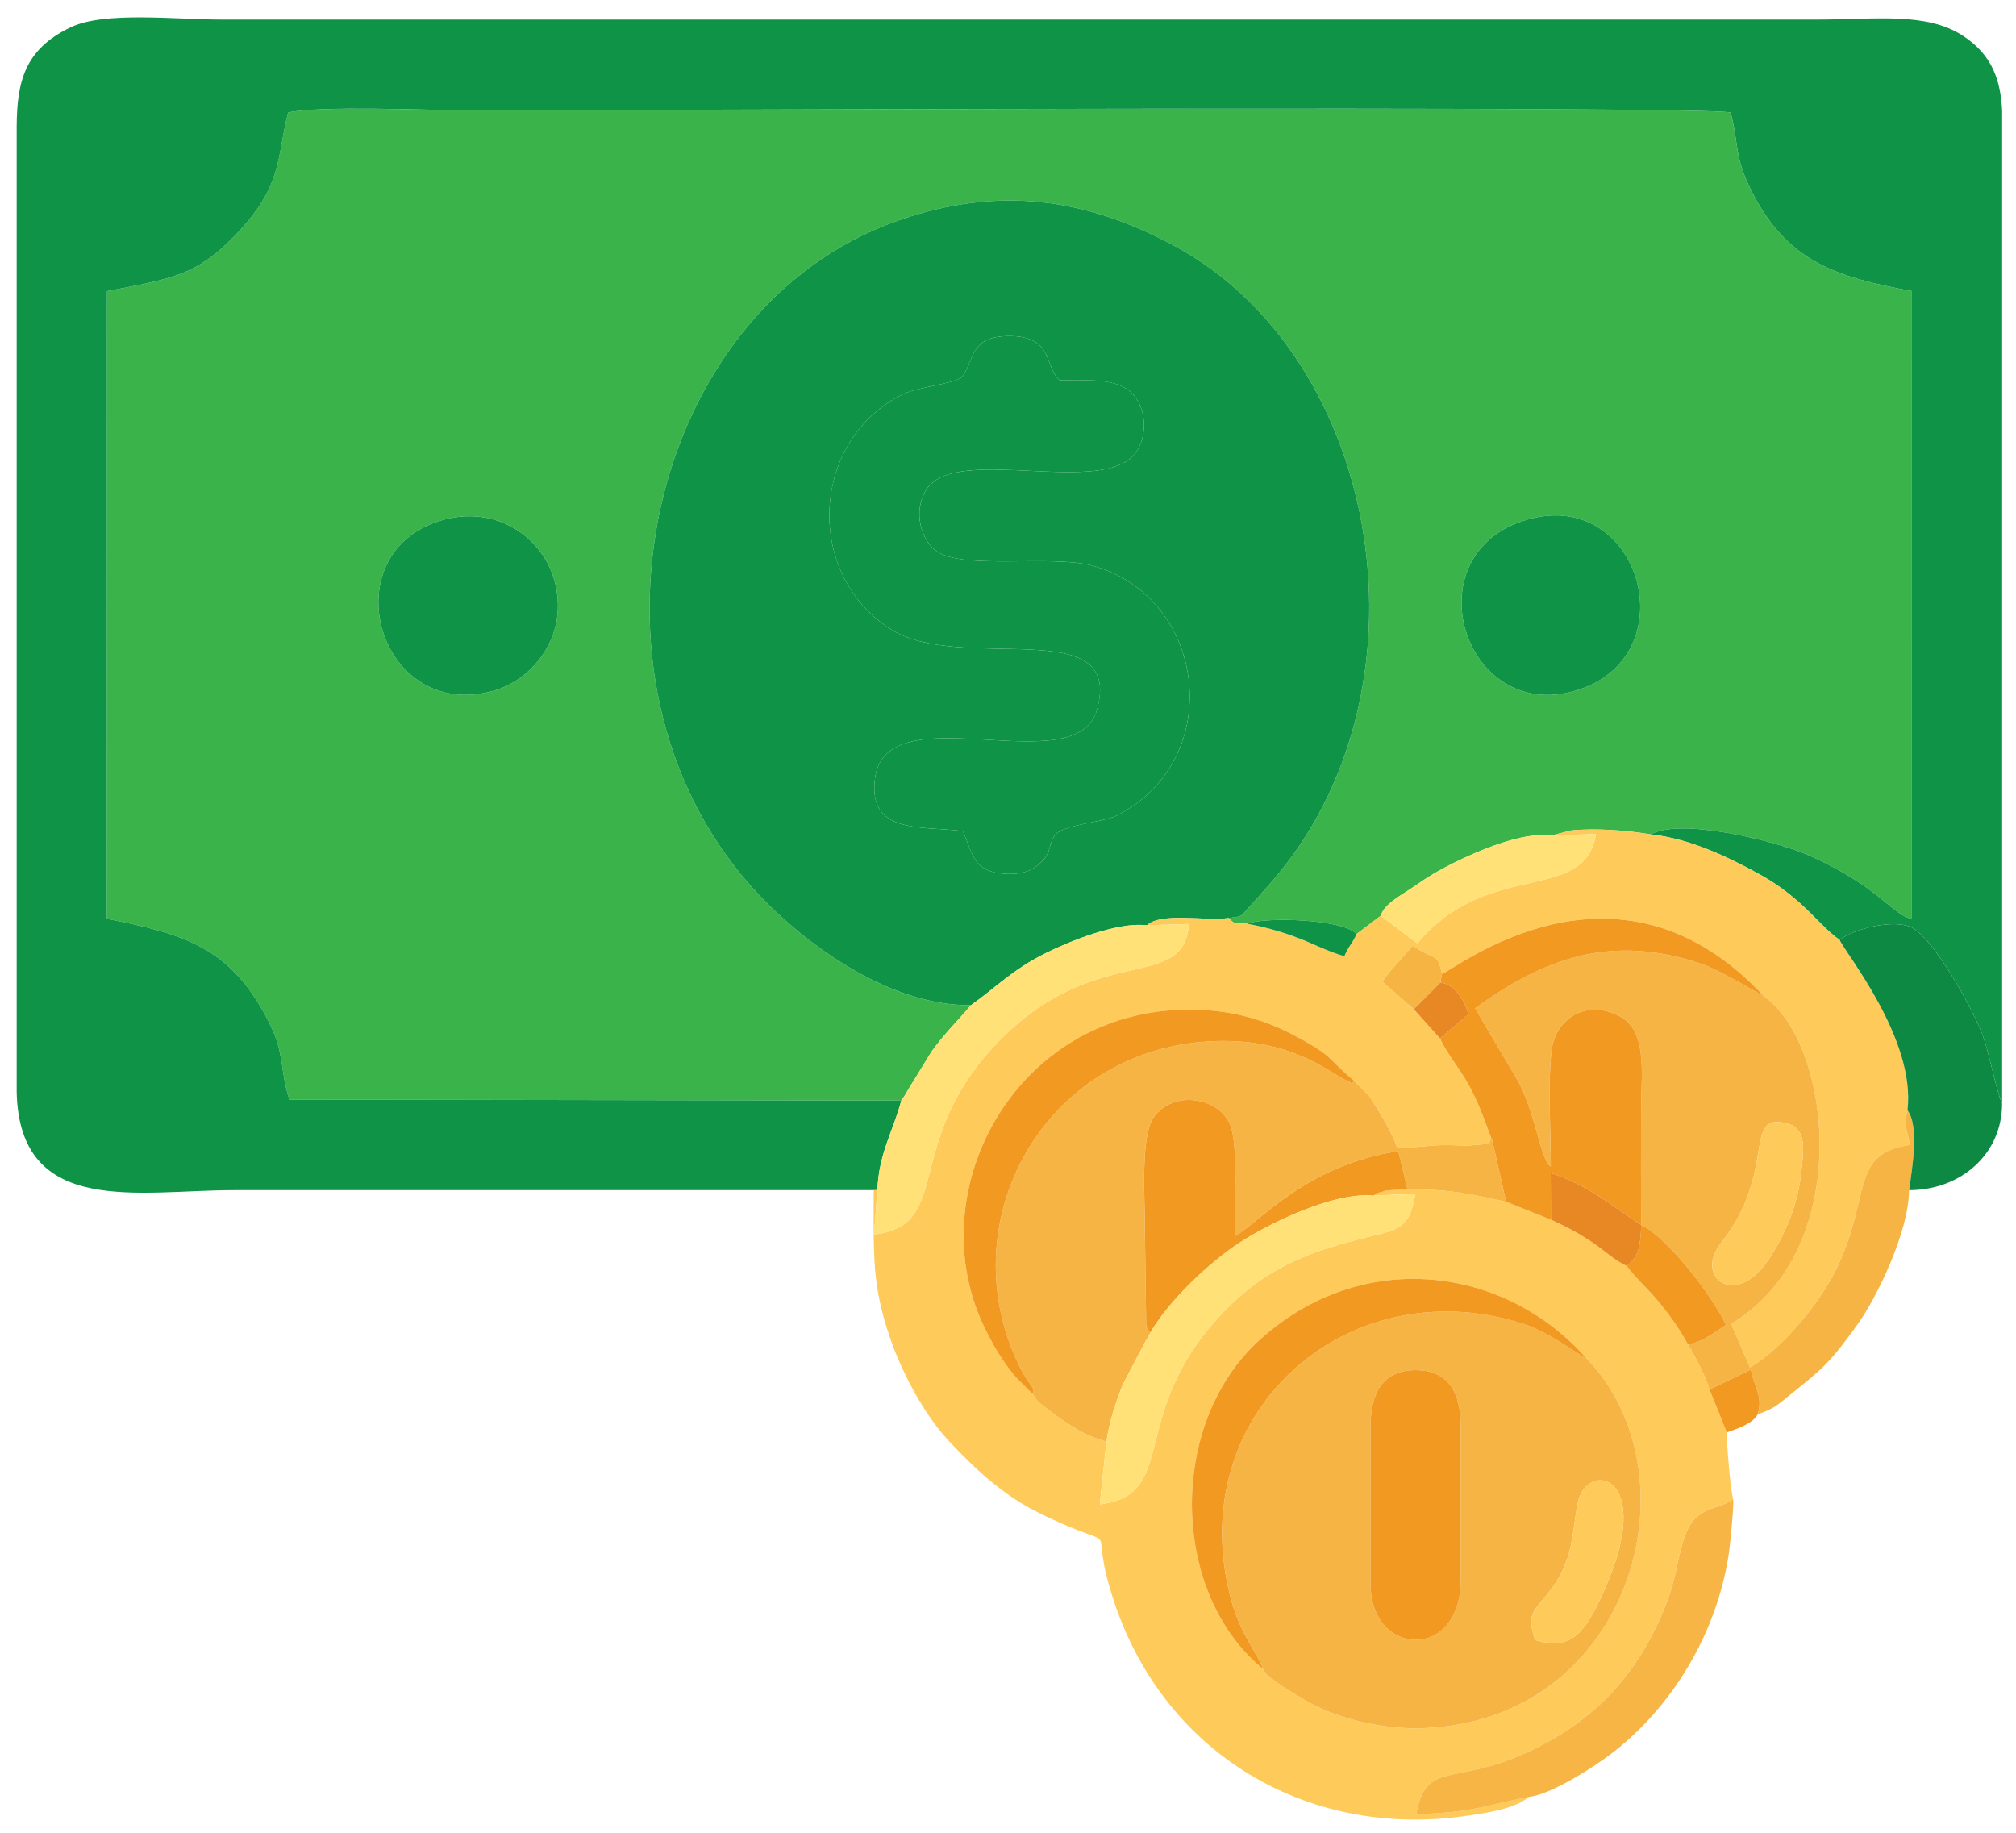
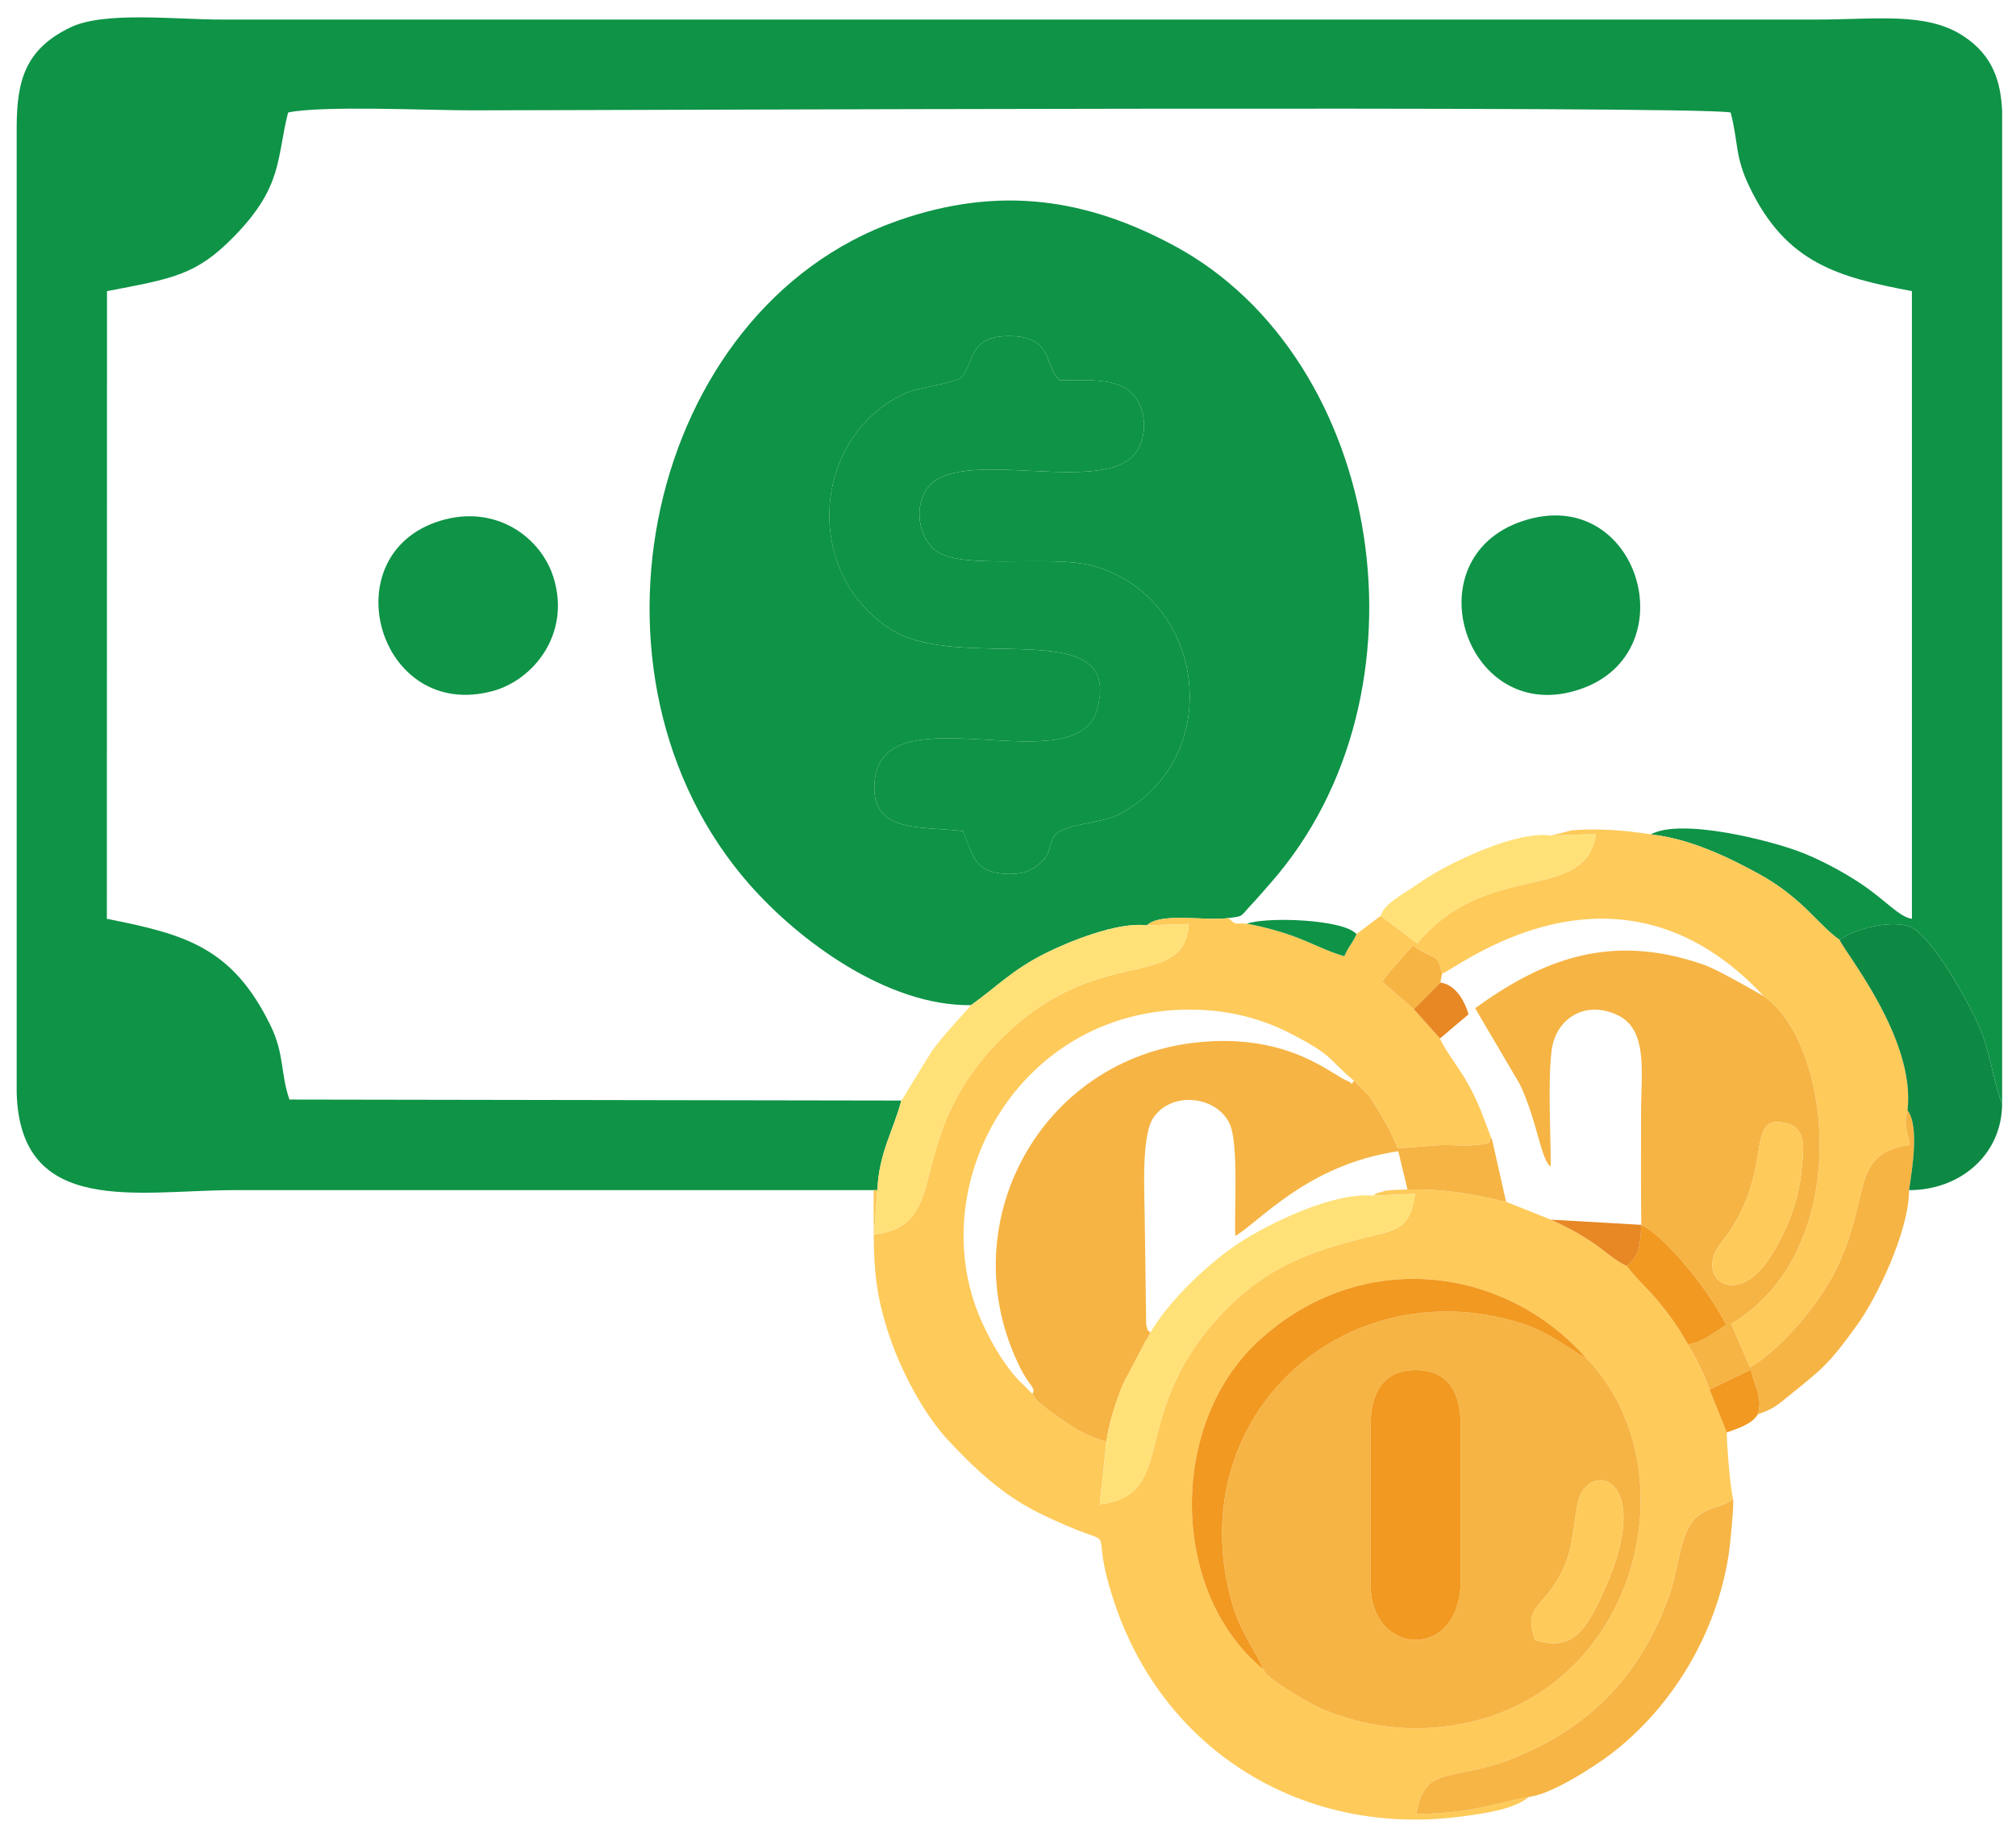
<svg xmlns="http://www.w3.org/2000/svg" width="66" height="60" viewBox="0 0 66 60" fill="none">
  <g clip-path="url(#clip0_2711_423)">
-     <path fill-rule="evenodd" clip-rule="evenodd" d="M49.844 17.059C53.626 15.799 55.284 21.337 51.745 22.558C48.008 23.848 46.175 18.282 49.844 17.059ZM14.407 17.051C16.225 16.49 17.716 17.582 18.125 18.918C18.689 20.76 17.459 22.261 16.137 22.621C12.385 23.642 10.829 18.154 14.407 17.051V17.051ZM29.506 36.029L29.602 35.892C29.692 35.746 29.657 35.805 29.737 35.663L30.508 34.41C30.946 33.809 31.371 33.399 31.788 32.907C29.04 32.94 26.154 30.79 24.544 28.963C18.529 22.133 21.17 10.117 29.376 7.229C32.742 6.045 35.607 6.52 38.437 8.042C45.316 11.742 47.057 22.694 41.606 28.897C41.378 29.157 41.206 29.363 40.948 29.638C40.588 30.02 40.727 29.991 40.216 30.054C40.493 30.308 40.386 30.209 40.824 30.239C41.456 30.008 43.981 30.088 44.408 30.58L45.203 29.98C45.317 29.586 45.885 29.307 46.299 29.018C46.723 28.722 47.083 28.502 47.57 28.261C48.333 27.883 49.823 27.222 50.785 27.352L51.446 27.186C52.244 27.107 53.287 27.186 54.043 27.317C55.032 26.765 58.004 27.521 58.994 27.912C59.68 28.183 60.389 28.576 60.903 28.917C61.745 29.476 62.157 30.012 62.592 30.079L62.592 9.532C60.197 9.073 58.473 8.632 57.267 6.103C56.789 5.1 56.919 4.699 56.658 3.683C55.57 3.449 19.462 3.613 15.399 3.613C14.048 3.613 10.519 3.449 9.432 3.683C9.048 5.177 9.273 6.089 7.668 7.737C6.423 9.014 5.654 9.119 3.503 9.532L3.498 30.079C6.033 30.584 7.607 30.994 8.863 33.588C9.312 34.516 9.179 35.132 9.474 35.996L29.506 36.029L29.506 36.029Z" fill="#3AB44A" />
    <path fill-rule="evenodd" clip-rule="evenodd" d="M28.602 38.962H28.724C28.772 37.74 29.251 37.013 29.506 36.029L9.475 35.996C9.179 35.132 9.313 34.515 8.863 33.587C7.607 30.994 6.033 30.583 3.498 30.079L3.503 9.531C5.654 9.119 6.423 9.014 7.668 7.736C9.274 6.089 9.049 5.177 9.432 3.683C10.519 3.449 14.048 3.612 15.399 3.612C19.462 3.612 55.571 3.449 56.659 3.683C56.92 4.699 56.789 5.099 57.268 6.103C58.473 8.632 60.197 9.073 62.592 9.531L62.593 30.079C62.158 30.012 61.745 29.476 60.903 28.917C60.39 28.576 59.68 28.183 58.994 27.912C58.004 27.521 55.032 26.765 54.043 27.317C55.333 27.453 56.596 28.072 57.547 28.591C58.081 28.883 58.481 29.169 58.955 29.591C59.345 29.938 59.876 30.547 60.229 30.769C60.694 30.409 61.928 30.099 62.535 30.34C63.236 30.617 64.51 32.876 64.878 33.811C65.125 34.437 65.358 35.743 65.546 36.128V5.067V3.618C65.497 2.684 65.257 1.813 64.257 1.167C63.049 0.385 61.405 0.641 59.452 0.641C42.059 0.641 24.667 0.641 7.274 0.641C5.738 0.641 3.427 0.365 2.32 0.89C0.797 1.612 0.558 2.688 0.546 4.12V35.756C0.643 39.864 4.552 38.962 7.655 38.962C14.638 38.962 21.62 38.964 28.603 38.962H28.602Z" fill="#0E9347" />
    <path fill-rule="evenodd" clip-rule="evenodd" d="M31.522 27.207C30.153 27.033 28.409 27.322 28.645 25.483C29.01 22.645 35.239 25.676 35.916 23.229C36.803 20.023 31.456 22.082 29.142 20.589C26.28 18.742 26.569 14.329 29.596 12.89C30.046 12.676 31.181 12.568 31.472 12.361C31.917 11.842 31.695 11.002 33.045 11.002C34.515 11.002 34.186 12.041 34.696 12.449C35.499 12.449 36.448 12.375 36.968 12.792C37.512 13.23 37.606 14.172 37.211 14.778C36.203 16.324 31.299 14.518 30.333 16.022C29.865 16.75 30.166 17.708 30.674 18.055C31.563 18.661 34.451 18.152 35.786 18.524C39.513 19.562 40.156 24.847 36.592 26.683C36.081 26.947 34.734 26.984 34.507 27.382C34.295 27.752 34.434 27.923 34.017 28.292C33.74 28.536 33.381 28.635 32.921 28.608C31.857 28.546 31.861 27.975 31.522 27.207V27.207ZM31.788 32.906C32.611 32.325 33.134 31.748 34.256 31.192C34.972 30.838 36.574 30.17 37.546 30.293C38.014 29.851 39.503 30.166 40.216 30.054C40.726 29.991 40.588 30.02 40.947 29.638C41.205 29.363 41.377 29.157 41.606 28.897C47.057 22.694 45.316 11.742 38.437 8.042C35.607 6.52 32.742 6.045 29.376 7.229C21.17 10.117 18.529 22.132 24.544 28.963C26.153 30.79 29.04 32.94 31.788 32.906H31.788Z" fill="#0E9347" />
    <path fill-rule="evenodd" clip-rule="evenodd" d="M41.353 54.642C38.316 52.154 38.228 46.649 41.188 43.912C44.538 40.815 49.264 41.424 51.936 44.471L52.156 44.701C55.544 48.645 53.262 56.312 46.631 56.576C45.545 56.619 44.44 56.398 43.555 56.058C43.088 55.879 42.802 55.712 42.386 55.456C42.165 55.32 42.107 55.296 41.847 55.112C41.814 55.089 41.664 54.981 41.627 54.948C41.332 54.684 41.548 54.956 41.353 54.642ZM45.202 29.98L44.408 30.58C44.278 30.884 44.162 30.949 44.009 31.304C43.42 31.133 42.97 30.88 42.388 30.665C41.892 30.481 41.325 30.329 40.824 30.239C40.386 30.209 40.492 30.308 40.216 30.054C39.502 30.166 38.014 29.851 37.546 30.293L38.923 30.248C38.742 32.543 35.892 30.764 32.648 34.139C29.514 37.4 31.232 40.116 28.613 40.413L28.723 38.962H28.602C28.602 41.177 28.552 42.05 29.123 43.754C29.517 44.925 30.258 46.31 31.044 47.152C31.891 48.059 32.815 48.938 33.998 49.521C37.082 51.042 35.455 49.402 36.488 52.478C38.142 57.403 42.769 60.166 47.907 59.459C48.68 59.353 49.575 59.226 50.057 58.823C48.597 59.114 48.173 59.345 46.37 59.389C46.647 57.708 47.517 58.392 49.639 57.519C52.151 56.485 53.738 54.758 54.64 52.25C54.872 51.603 54.957 50.817 55.17 50.25C55.543 49.263 56.238 49.458 56.738 49.079C56.642 48.687 56.531 47.291 56.531 46.894L55.966 45.489C55.769 44.911 55.533 44.483 55.261 44.015C54.953 43.465 54.722 43.139 54.34 42.664C53.988 42.226 53.52 41.817 53.256 41.443C52.854 41.269 52.538 40.937 52.064 40.629C51.597 40.325 51.283 40.164 50.773 39.928L49.305 39.343C48.145 39.08 47.353 38.918 46.078 38.941C45.919 38.95 45.615 38.947 45.483 38.967C45.047 39.033 45.648 38.903 45.257 39.012C44.997 39.085 45.113 39.035 44.965 39.142L46.334 39.082C46.181 39.965 45.992 40.204 45.142 40.407C43.115 40.891 41.599 41.357 40.076 42.931C36.854 46.263 38.646 48.931 36.004 49.25L36.223 47.191C35.668 47.052 35.256 46.811 34.842 46.528C34.609 46.368 34.509 46.306 34.26 46.104C33.958 45.86 34.011 45.953 33.798 45.632C33.356 45.172 33.302 45.189 32.92 44.652C32.652 44.276 32.447 43.912 32.223 43.447C30.027 38.901 33.375 32.824 39.267 33.058C40.376 33.102 41.371 33.381 42.253 33.835C43.692 34.577 43.467 34.666 44.323 35.378L44.804 35.853C44.919 36.016 45.009 36.171 45.145 36.391C45.357 36.737 45.584 37.129 45.745 37.579C46.275 37.585 46.724 37.496 47.26 37.487C47.51 37.483 47.946 37.513 48.16 37.496C48.922 37.437 48.71 37.437 48.816 37.25C48.575 36.597 48.393 36.077 48.072 35.501C47.778 34.971 47.324 34.415 47.141 33.997L46.283 33.039L45.25 32.132C45.445 31.868 45.524 31.771 45.756 31.517L46.248 30.958C47.041 31.492 47.032 31.153 47.209 31.874C47.585 31.806 52.905 27.408 57.747 32.617C60 34.185 60.712 40.955 56.672 43.338L57.292 44.766C58.253 44.216 59.564 42.725 60.165 41.447C61.255 39.132 60.566 37.76 62.529 37.481C62.429 36.929 62.313 36.877 62.448 36.345C62.724 33.992 60.37 31.153 60.229 30.769C59.875 30.547 59.344 29.938 58.954 29.591C58.481 29.169 58.08 28.883 57.546 28.591C56.595 28.072 55.332 27.454 54.042 27.317C53.287 27.186 52.243 27.106 51.445 27.186L50.784 27.352L52.248 27.304C51.888 29.606 48.698 28.108 46.403 30.884L45.202 29.98H45.202Z" fill="#FECA5A" />
    <path fill-rule="evenodd" clip-rule="evenodd" d="M44.87 46.676C44.87 45.629 45.258 44.838 46.376 44.855C47.452 44.871 47.819 45.632 47.819 46.676V51.735C47.819 54.386 44.87 54.245 44.87 51.862V46.676ZM50.258 53.69C49.968 52.852 50.206 52.743 50.65 52.2C51.559 51.087 51.447 50.187 51.655 49.195C51.952 47.781 54.222 48.246 52.528 52.043C51.881 53.493 51.436 54.044 50.258 53.69V53.69ZM41.353 54.642C41.548 54.956 41.333 54.684 41.627 54.948C41.664 54.981 41.814 55.089 41.847 55.112C42.107 55.296 42.166 55.32 42.386 55.456C42.802 55.712 43.088 55.878 43.555 56.058C44.44 56.398 45.545 56.619 46.631 56.575C53.262 56.312 55.545 48.645 52.156 44.701L51.937 44.47C51.307 44.113 50.663 43.58 49.759 43.302C43.997 41.537 38.63 46.389 40.328 52.449C40.626 53.514 41.207 54.196 41.353 54.642Z" fill="#F6B444" />
    <path fill-rule="evenodd" clip-rule="evenodd" d="M31.521 27.207C31.861 27.975 31.857 28.546 32.921 28.608C33.38 28.635 33.739 28.536 34.016 28.292C34.433 27.923 34.295 27.752 34.506 27.382C34.734 26.984 36.08 26.947 36.592 26.683C40.156 24.847 39.512 19.562 35.786 18.524C34.45 18.152 31.563 18.661 30.673 18.055C30.165 17.708 29.864 16.75 30.333 16.021C31.299 14.518 36.203 16.323 37.211 14.778C37.606 14.172 37.512 13.229 36.967 12.792C36.448 12.374 35.499 12.449 34.695 12.449C34.185 12.041 34.515 11.002 33.045 11.002C31.694 11.002 31.917 11.842 31.471 12.361C31.18 12.568 30.045 12.676 29.596 12.89C26.569 14.329 26.279 18.741 29.141 20.588C31.456 22.082 36.802 20.022 35.915 23.229C35.238 25.676 29.01 22.645 28.645 25.483C28.409 27.321 30.153 27.032 31.521 27.207V27.207Z" fill="#0E9347" />
    <path fill-rule="evenodd" clip-rule="evenodd" d="M58.975 38.329C58.867 39.477 58.387 40.528 57.857 41.291C56.789 42.83 55.455 41.805 56.351 40.682C58.198 38.367 57.017 36.357 58.534 36.789C59.177 36.972 59.034 37.711 58.975 38.329L58.975 38.329ZM53.733 40.098C54.532 40.476 56.005 42.322 56.509 43.375C56.114 43.616 55.778 43.927 55.261 44.014C55.533 44.482 55.77 44.91 55.966 45.488L57.323 44.838C57.445 45.438 57.718 45.731 57.548 46.297C58.058 46.128 58.198 45.992 58.581 45.682C59.683 44.79 59.876 44.659 60.814 43.354C61.427 42.503 62.495 40.327 62.499 38.961C62.598 38.272 62.843 36.875 62.449 36.345C62.314 36.877 62.429 36.929 62.529 37.481C60.567 37.76 61.255 39.132 60.166 41.447C59.564 42.725 58.254 44.216 57.292 44.766L56.672 43.338C60.712 40.955 60 34.185 57.747 32.617C57.746 32.618 56.278 31.759 55.806 31.592C52.717 30.501 50.468 31.432 48.293 33.007L49.748 35.479C50.328 36.678 50.445 37.993 50.769 38.188C50.769 37.092 50.671 35.434 50.795 34.403C50.922 33.346 51.904 32.71 52.991 33.249C53.958 33.73 53.726 35.182 53.726 36.305C53.726 37.568 53.715 38.839 53.733 40.098L53.733 40.098Z" fill="#F6B444" />
    <path fill-rule="evenodd" clip-rule="evenodd" d="M33.799 45.632C34.012 45.953 33.958 45.861 34.26 46.104C34.509 46.306 34.609 46.368 34.843 46.528C35.257 46.811 35.668 47.052 36.223 47.191C36.31 46.559 36.533 45.892 36.761 45.32L37.504 43.905C37.63 43.696 37.5 43.962 37.66 43.626C37.538 43.489 37.605 43.666 37.524 43.362L37.479 40.1C37.479 39.199 37.339 37.195 37.765 36.582C38.388 35.684 39.88 35.901 40.267 36.814C40.552 37.483 40.404 39.597 40.441 40.461C41.23 40.008 42.802 38.121 45.777 37.688L46.079 38.941C47.353 38.918 48.145 39.08 49.306 39.344L48.858 37.353C48.852 37.298 48.833 37.284 48.816 37.251C48.71 37.438 48.922 37.437 48.16 37.497C47.946 37.514 47.51 37.483 47.26 37.487C46.724 37.496 46.275 37.585 45.745 37.58C45.584 37.13 45.357 36.737 45.145 36.392C45.009 36.171 44.919 36.016 44.804 35.854L44.323 35.379C44.174 35.576 44.379 35.492 44.108 35.384C43.562 35.168 42.197 33.834 39.26 34.118C34.022 34.624 31.075 40.154 33.41 44.798C33.704 45.384 33.925 45.435 33.798 45.632L33.799 45.632Z" fill="#F6B444" />
-     <path fill-rule="evenodd" clip-rule="evenodd" d="M47.21 31.875L47.154 32.168C47.628 32.227 47.934 32.719 48.078 33.204L47.142 33.997C47.324 34.415 47.778 34.971 48.073 35.501C48.393 36.077 48.576 36.597 48.817 37.25C48.834 37.284 48.852 37.298 48.859 37.353L49.306 39.343L50.774 39.928L50.767 38.404C51.99 38.766 52.895 39.582 53.734 40.098C53.715 38.839 53.726 37.568 53.726 36.306C53.726 35.183 53.959 33.73 52.991 33.25C51.904 32.71 50.922 33.347 50.795 34.404C50.672 35.434 50.77 37.092 50.77 38.189C50.445 37.994 50.328 36.678 49.748 35.479L48.293 33.008C50.468 31.432 52.717 30.501 55.806 31.592C56.279 31.759 57.746 32.618 57.748 32.617C52.906 27.409 47.585 31.806 47.21 31.875Z" fill="#F19920" />
    <path fill-rule="evenodd" clip-rule="evenodd" d="M49.844 17.059C46.176 18.282 48.008 23.848 51.745 22.558C55.284 21.337 53.627 15.799 49.844 17.059Z" fill="#0E9347" />
    <path fill-rule="evenodd" clip-rule="evenodd" d="M14.406 17.051C10.829 18.154 12.385 23.643 16.137 22.621C17.458 22.261 18.689 20.761 18.125 18.919C17.715 17.582 16.224 16.491 14.406 17.051V17.051Z" fill="#0E9347" />
    <path fill-rule="evenodd" clip-rule="evenodd" d="M44.87 46.676V51.862C44.87 54.245 47.819 54.386 47.819 51.735V46.676C47.819 45.632 47.452 44.871 46.376 44.855C45.258 44.838 44.87 45.629 44.87 46.676Z" fill="#F19920" />
    <path fill-rule="evenodd" clip-rule="evenodd" d="M60.228 30.769C60.37 31.153 62.724 33.992 62.448 36.345C62.843 36.876 62.597 38.273 62.499 38.962C64.191 38.962 65.545 37.784 65.545 36.128C65.357 35.743 65.125 34.437 64.878 33.811C64.509 32.876 63.235 30.617 62.534 30.34C61.927 30.099 60.693 30.409 60.228 30.769Z" fill="#0D8944" />
-     <path fill-rule="evenodd" clip-rule="evenodd" d="M37.66 43.626C38.291 42.546 39.604 41.317 40.599 40.67C41.515 40.074 43.638 39.014 44.967 39.142C45.114 39.036 44.998 39.085 45.258 39.013C45.649 38.903 45.049 39.033 45.484 38.967C45.617 38.947 45.921 38.951 46.08 38.941L45.778 37.688C42.803 38.121 41.231 40.008 40.442 40.461C40.405 39.597 40.552 37.483 40.268 36.814C39.881 35.901 38.389 35.685 37.766 36.582C37.34 37.195 37.48 39.199 37.48 40.1L37.524 43.362C37.606 43.666 37.539 43.489 37.66 43.626Z" fill="#F19920" />
-     <path fill-rule="evenodd" clip-rule="evenodd" d="M33.799 45.632C33.925 45.435 33.705 45.384 33.41 44.798C31.075 40.153 34.022 34.624 39.261 34.117C42.197 33.834 43.562 35.167 44.108 35.384C44.38 35.492 44.174 35.575 44.324 35.378C43.467 34.666 43.693 34.577 42.254 33.835C41.372 33.381 40.377 33.102 39.267 33.057C33.375 32.824 30.028 38.901 32.224 43.447C32.448 43.912 32.652 44.276 32.92 44.652C33.303 45.188 33.357 45.172 33.799 45.631V45.632Z" fill="#F19920" />
    <path fill-rule="evenodd" clip-rule="evenodd" d="M41.352 54.642C41.207 54.196 40.625 53.514 40.327 52.45C38.629 46.389 43.996 41.537 49.758 43.303C50.662 43.579 51.306 44.113 51.936 44.471C49.263 41.424 44.538 40.815 41.188 43.912C38.228 46.649 38.316 52.155 41.352 54.642Z" fill="#F19920" />
    <path fill-rule="evenodd" clip-rule="evenodd" d="M31.788 32.907C31.37 33.399 30.946 33.809 30.507 34.41L29.736 35.663C29.656 35.805 29.691 35.747 29.602 35.892L29.506 36.029C29.251 37.013 28.772 37.74 28.723 38.962L28.613 40.413C31.233 40.116 29.514 37.401 32.648 34.139C35.892 30.764 38.742 32.543 38.923 30.248L37.546 30.293C36.574 30.171 34.972 30.838 34.255 31.193C33.134 31.748 32.611 32.325 31.788 32.907V32.907Z" fill="#FFE178" />
    <path fill-rule="evenodd" clip-rule="evenodd" d="M50.057 58.823C50.797 58.749 52.228 57.809 52.727 57.43C54.744 55.893 56.188 53.491 56.591 50.909C56.645 50.566 56.773 49.221 56.739 49.08C56.239 49.459 55.544 49.264 55.172 50.251C54.958 50.817 54.873 51.603 54.641 52.25C53.739 54.758 52.152 56.485 49.64 57.519C47.518 58.392 46.648 57.708 46.371 59.389C48.174 59.345 48.599 59.115 50.058 58.823H50.057Z" fill="#F6B545" />
    <path fill-rule="evenodd" clip-rule="evenodd" d="M37.66 43.626C37.5 43.962 37.631 43.697 37.505 43.905L36.762 45.32C36.533 45.892 36.311 46.559 36.224 47.191L36.005 49.25C38.647 48.931 36.855 46.263 40.077 42.931C41.6 41.357 43.116 40.892 45.143 40.407C45.993 40.204 46.182 39.965 46.335 39.083L44.966 39.142C43.638 39.014 41.515 40.073 40.598 40.67C39.604 41.316 38.291 42.546 37.66 43.626L37.66 43.626Z" fill="#FFE178" />
    <path fill-rule="evenodd" clip-rule="evenodd" d="M45.202 29.98L46.403 30.884C48.698 28.108 51.888 29.606 52.248 27.304L50.784 27.352C49.823 27.222 48.332 27.883 47.569 28.261C47.083 28.502 46.723 28.721 46.299 29.018C45.885 29.307 45.316 29.585 45.202 29.98V29.98Z" fill="#FFE178" />
    <path fill-rule="evenodd" clip-rule="evenodd" d="M50.258 53.69C51.436 54.044 51.88 53.493 52.528 52.043C54.222 48.246 51.952 47.782 51.655 49.196C51.447 50.187 51.559 51.087 50.65 52.2C50.206 52.743 49.968 52.852 50.258 53.691V53.69Z" fill="#FECA5A" />
    <path fill-rule="evenodd" clip-rule="evenodd" d="M58.975 38.329C59.034 37.711 59.177 36.971 58.534 36.789C57.017 36.357 58.198 38.367 56.351 40.682C55.455 41.805 56.79 42.83 57.857 41.291C58.387 40.528 58.867 39.477 58.975 38.329L58.975 38.329Z" fill="#FECA5A" />
    <path fill-rule="evenodd" clip-rule="evenodd" d="M53.256 41.443C53.521 41.817 53.988 42.225 54.34 42.663C54.722 43.139 54.954 43.465 55.261 44.014C55.778 43.927 56.113 43.616 56.509 43.375C56.005 42.322 54.532 40.476 53.733 40.098C53.687 40.783 53.697 41.077 53.256 41.443H53.256Z" fill="#F19920" />
-     <path fill-rule="evenodd" clip-rule="evenodd" d="M50.773 39.928C51.284 40.164 51.598 40.324 52.065 40.629C52.538 40.937 52.855 41.269 53.257 41.443C53.697 41.077 53.688 40.783 53.734 40.098C52.895 39.582 51.99 38.766 50.767 38.404L50.774 39.928H50.773Z" fill="#E78825" />
+     <path fill-rule="evenodd" clip-rule="evenodd" d="M50.773 39.928C51.284 40.164 51.598 40.324 52.065 40.629C52.538 40.937 52.855 41.269 53.257 41.443C53.697 41.077 53.688 40.783 53.734 40.098L50.774 39.928H50.773Z" fill="#E78825" />
    <path fill-rule="evenodd" clip-rule="evenodd" d="M46.284 33.039C46.518 32.805 46.891 32.439 47.154 32.168L47.21 31.875C47.033 31.153 47.041 31.493 46.249 30.959L45.757 31.518C45.524 31.772 45.445 31.869 45.251 32.133L46.284 33.039L46.284 33.039Z" fill="#F6B443" />
    <path fill-rule="evenodd" clip-rule="evenodd" d="M55.966 45.489L56.531 46.894C56.845 46.78 57.374 46.622 57.547 46.297C57.718 45.731 57.445 45.439 57.322 44.838L55.966 45.489V45.489Z" fill="#F19920" />
    <path fill-rule="evenodd" clip-rule="evenodd" d="M44.409 30.58C43.981 30.088 41.456 30.008 40.824 30.239C41.325 30.33 41.892 30.481 42.389 30.665C42.971 30.88 43.421 31.133 44.01 31.304C44.163 30.949 44.279 30.884 44.409 30.58Z" fill="#0E9347" />
    <path fill-rule="evenodd" clip-rule="evenodd" d="M46.284 33.039L47.142 33.997L48.078 33.204C47.933 32.719 47.628 32.227 47.154 32.167C46.891 32.438 46.518 32.804 46.284 33.039V33.039Z" fill="#E78825" />
  </g>
  <defs>
    <clipPath id="clip0_2711_423">
      <rect width="65" height="59" fill="white" transform="translate(0.545 0.568)" />
    </clipPath>
  </defs>
</svg>